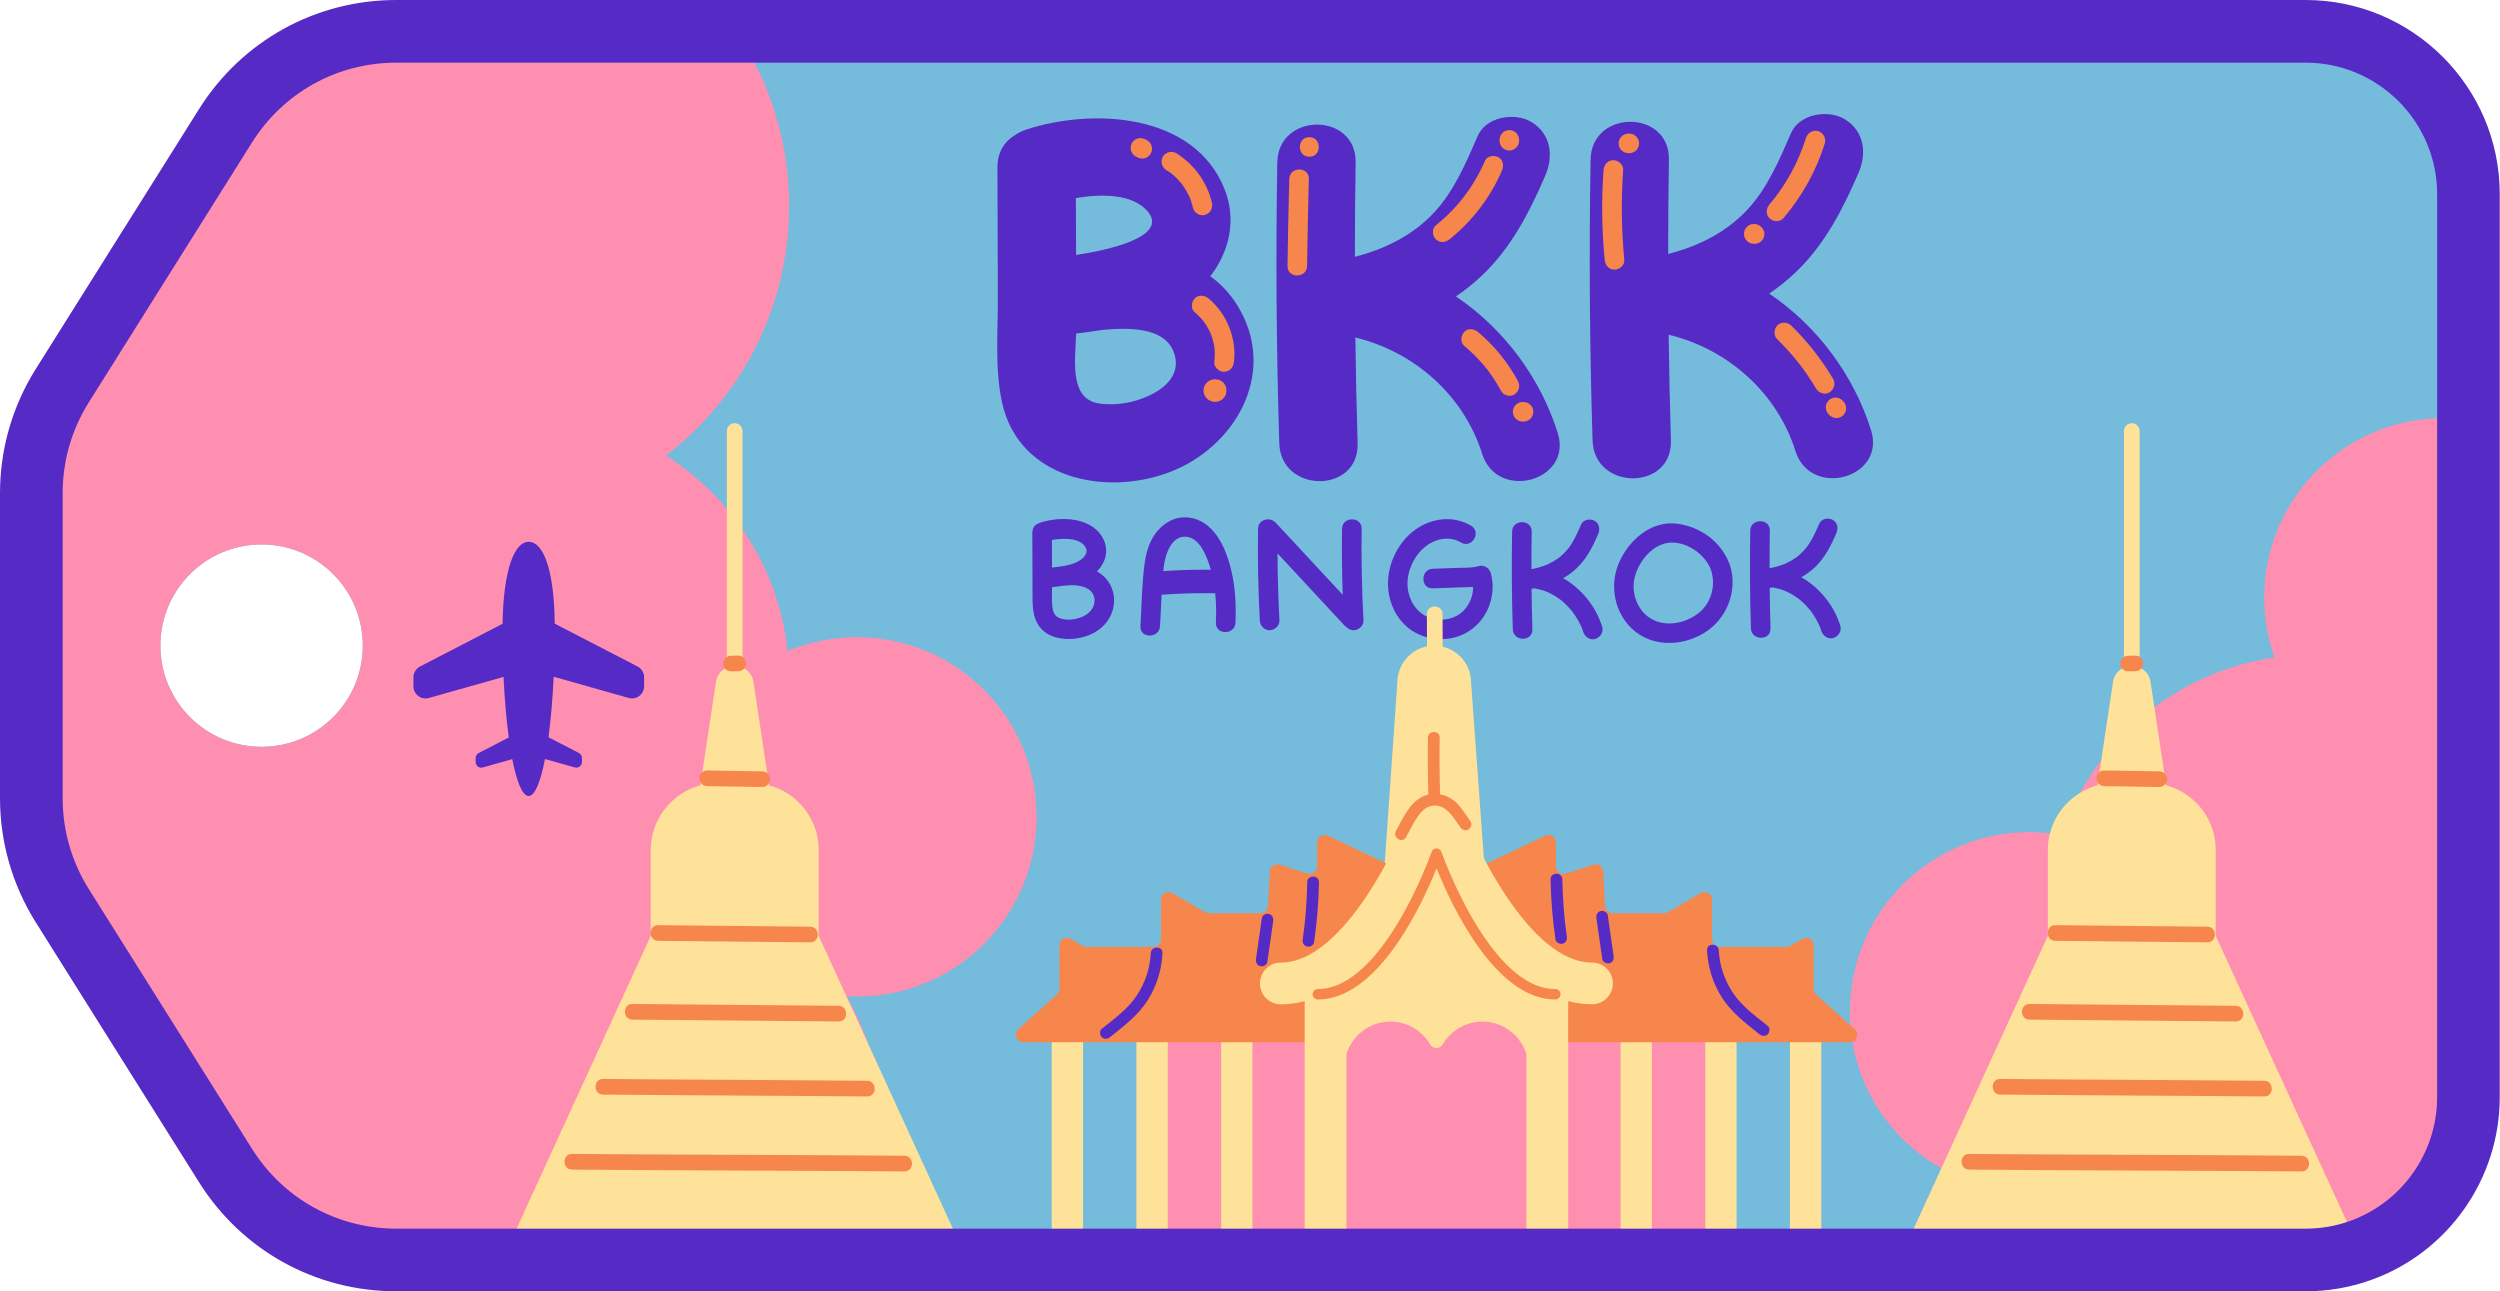
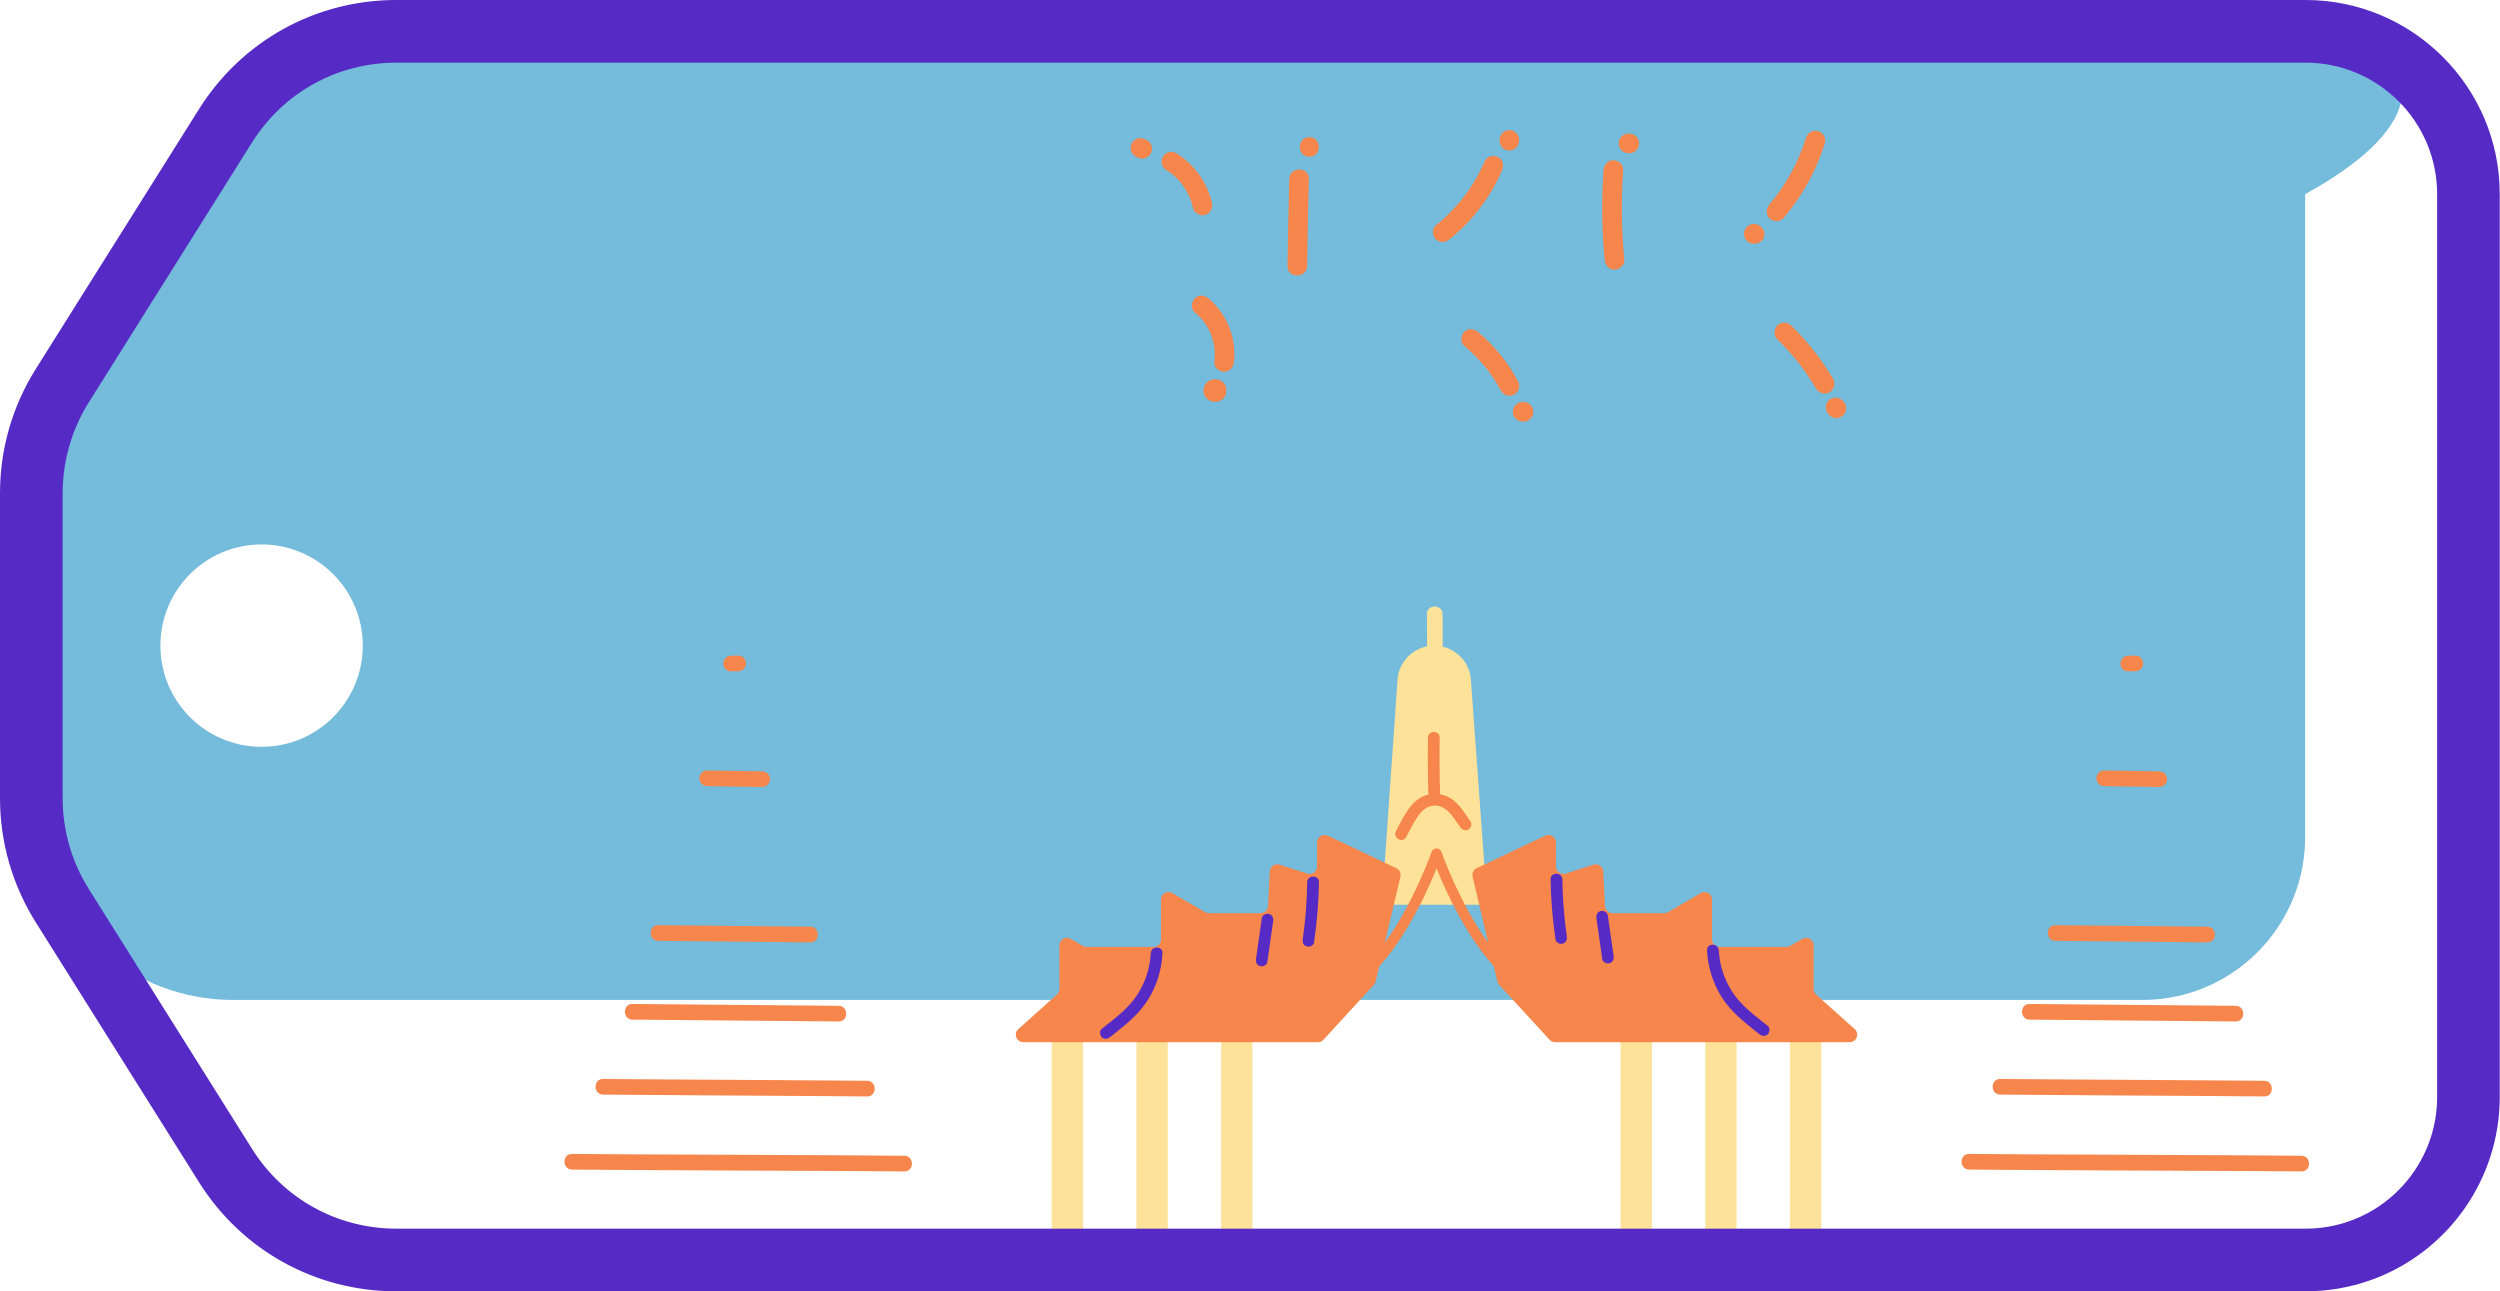
<svg xmlns="http://www.w3.org/2000/svg" height="247.3" preserveAspectRatio="xMidYMid meet" version="1.0" viewBox="0.0 0.0 478.8 247.3" width="478.8" zoomAndPan="magnify">
  <g id="change1_1">
-     <path d="M441.57,6H75.91c-13.29,0-25.65,6.83-32.72,18.09l-31.28,49.8C8.05,80.05,6,87.17,6,94.44v58.43 c0,7.27,2.05,14.39,5.91,20.55l31.28,49.8c0.49,0.79,1.01,1.55,1.56,2.29c1.69,2.32,3.63,4.42,5.76,6.28 c6.95,6.06,15.94,9.52,25.4,9.52h365.66c3.66,0,7.17-0.63,10.43-1.79c12.1-4.29,20.76-15.84,20.76-29.4V37.19 C472.76,19.96,458.8,6,441.57,6z M50.1,143.03c-10.71,0-19.38-8.67-19.38-19.38c0-10.7,8.67-19.38,19.38-19.38 c10.7,0,19.38,8.68,19.38,19.38C69.48,134.36,60.8,143.03,50.1,143.03z" fill="#75BBDB" />
+     <path d="M441.57,6H75.91c-13.29,0-25.65,6.83-32.72,18.09l-31.28,49.8C8.05,80.05,6,87.17,6,94.44v58.43 c0,7.27,2.05,14.39,5.91,20.55c0.49,0.79,1.01,1.55,1.56,2.29c1.69,2.32,3.63,4.42,5.76,6.28 c6.95,6.06,15.94,9.52,25.4,9.52h365.66c3.66,0,7.17-0.63,10.43-1.79c12.1-4.29,20.76-15.84,20.76-29.4V37.19 C472.76,19.96,458.8,6,441.57,6z M50.1,143.03c-10.71,0-19.38-8.67-19.38-19.38c0-10.7,8.67-19.38,19.38-19.38 c10.7,0,19.38,8.68,19.38,19.38C69.48,134.36,60.8,143.03,50.1,143.03z" fill="#75BBDB" />
  </g>
  <g id="change2_1">
-     <path d="M198.53,156.45c0-19.01-15.4-34.41-34.41-34.41c-4.71,0-9.2,0.95-13.28,2.66 c-1.67-15.76-10.57-29.36-23.31-37.45c14.34-11,23.6-28.3,23.6-47.78c0-12.39-3.74-23.9-10.16-33.47H75.91 c-13.29,0-25.65,6.83-32.72,18.09l-31.28,49.8C8.05,80.05,6,87.17,6,94.44v58.43c0,7.27,2.05,14.39,5.91,20.55l31.28,49.8 c0.49,0.79,1.01,1.55,1.56,2.29c1.63-0.11,3.23-0.3,4.82-0.55c0.19,2.32,0.5,4.59,0.94,6.83c6.95,6.06,15.94,9.52,25.4,9.52h89.99 c2.5-6.6,3.86-13.76,3.86-21.23c0-10.63-2.77-20.61-7.6-29.28c0.65,0.04,1.3,0.06,1.96,0.06 C183.13,190.86,198.53,175.46,198.53,156.45z M50.1,143.03c-10.71,0-19.38-8.67-19.38-19.38c0-10.7,8.67-19.38,19.38-19.38 c10.7,0,19.38,8.68,19.38,19.38C69.48,134.36,60.8,143.03,50.1,143.03z M468.06,80.07c-19.01,0-34.42,15.41-34.42,34.41 c0,4.02,0.7,7.87,1.96,11.46c-19.09,2.76-34.74,16.15-40.75,33.99c-1.99-0.36-4.05-0.56-6.15-0.56c-19,0-34.41,15.41-34.41,34.41 c0,17.7,13.36,32.27,30.55,34.19c-1.69,4.23-2.91,8.7-3.6,13.34h60.33c3.66,0,7.17-0.63,10.43-1.79 c12.1-4.29,20.76-15.84,20.76-29.4V80.39C471.22,80.18,469.65,80.07,468.06,80.07z M328.55,191.91v49.4h-107.9v-49.4H328.55z" fill="#FF8FB1" />
-   </g>
+     </g>
  <g id="change3_1">
-     <path d="M231.8,52.91c3.64-4.72,5.07-10.79,2.73-16.68c-5.78-14.54-25.15-15.61-37.99-11.41 c-0.86,0.28-1.6,0.66-2.24,1.12c-1.91,1.15-3.28,3.19-3.27,6.11c0.03,8.34,0.05,16.69,0.08,25.03c0.02,6.56-0.61,13.56,0.81,20.03 c3.18,14.52,19.71,18.05,32.15,13.29c12.27-4.7,20.36-18.4,13.49-30.91C236.02,56.68,234.06,54.53,231.8,52.91z M219.74,40.41 c4.43,5.07-8.34,7.63-13.65,8.42c-0.01-3.63-0.02-7.27-0.04-10.9C211.02,37.1,216.87,37.13,219.74,40.41z M213.63,77.4 c-3.05,0.11-5.68-0.1-6.94-3.01c-1.26-2.92-0.69-7.23-0.58-10.52c1.59-0.19,3.19-0.4,4.78-0.65c5.22-0.55,11.9-0.54,13.79,3.94 C227.46,73.71,218.51,77.22,213.63,77.4z M283.86,86.91C280.38,75.84,271,67.4,259.58,64.64c0.09,6.76,0.22,13.52,0.43,20.27 c0.3,9.67-14.7,9.63-15,0c-0.56-17.93-0.69-35.86-0.38-53.8c0.16-9.66,15.16-9.66,15,0c-0.1,6.02-0.14,12.05-0.14,18.07 c5.7-1.46,11.03-4.06,15.15-8.46c3.82-4.08,6.14-9.52,8.37-14.68c1.6-3.71,7.11-4.58,10.26-2.69c3.77,2.26,4.31,6.52,2.69,10.26 c-3.02,7.01-6.49,13.79-12.11,19.13c-1.59,1.51-3.26,2.84-5.01,4.03c9.14,6.16,16.15,15.52,19.5,26.14 C301.24,92.16,286.75,96.08,283.86,86.91z M343.86,86.37C340.38,75.3,331,66.86,319.58,64.1c0.09,6.76,0.22,13.52,0.43,20.27 c0.3,9.67-14.7,9.63-15,0c-0.56-17.93-0.69-35.86-0.38-53.8c0.16-9.66,15.16-9.66,15,0c-0.1,6.02-0.14,12.05-0.14,18.07 c5.7-1.46,11.03-4.06,15.15-8.46c3.82-4.08,6.14-9.52,8.37-14.68c1.6-3.71,7.11-4.58,10.26-2.69c3.77,2.26,4.31,6.52,2.69,10.26 c-3.02,7.01-6.49,13.79-12.11,19.13c-1.59,1.51-3.26,2.84-5.01,4.03c9.14,6.16,16.15,15.52,19.5,26.14 C361.24,91.62,346.75,95.54,343.86,86.37z M210.09,109.44c1.54-1.56,2.29-3.74,1.36-5.9c-1.96-4.54-8.31-4.78-12.36-3.39 c-0.16,0.06-0.31,0.14-0.45,0.22c-0.47,0.24-0.82,0.68-0.9,1.31c-0.01,0.04-0.01,0.08-0.01,0.12c0,0.05-0.02,0.1-0.02,0.16 c0.01,4.03,0.03,8.07,0.04,12.1c0.01,1.61,0.01,3.26,0.65,4.77c0.7,1.66,2.09,2.78,3.83,3.24c3.15,0.83,7.05-0.01,9.31-2.44 c2.33-2.51,2.52-6.53,0.07-9.04C211.14,110.11,210.63,109.74,210.09,109.44z M204.38,103.22c1.26,0.05,2.63,0.34,3.42,1.43 c0.72,1,0.05,1.95-0.85,2.58c-1.17,0.81-2.63,1.11-4.05,1.3c-0.48,0.05-0.96,0.11-1.42,0.17c-0.01-1.76-0.01-3.52-0.02-5.28 C202.42,103.24,203.4,103.18,204.38,103.22z M208.7,117.17c-1.4,1.38-4.08,1.93-5.9,1.16c-0.82-0.35-1.1-1.11-1.23-1.95 c-0.19-1.23-0.08-2.54-0.08-3.78c0-0.05,0-0.11,0-0.16c0.05,0,0.11,0.01,0.16,0c0.7-0.08,1.41-0.17,2.12-0.27 c1.61-0.17,3.37-0.17,4.67,0.66C210,113.82,209.96,115.93,208.7,117.17z M306.85,120.05c0.31,1-0.36,2-1.31,2.31 c-0.98,0.32-2.02-0.37-2.31-1.31c-0.07-0.23-0.14-0.45-0.23-0.67c-0.03-0.09-0.07-0.18-0.11-0.28c-0.23-0.47-0.45-0.95-0.72-1.41 c-0.29-0.51-0.62-0.98-0.96-1.46c-0.01-0.02-0.02-0.02-0.03-0.04c-0.03-0.03-0.05-0.07-0.08-0.1c-0.08-0.1-0.17-0.21-0.26-0.31 c-0.21-0.24-0.42-0.48-0.64-0.71c-0.23-0.23-0.46-0.46-0.7-0.68c-0.12-0.11-0.25-0.22-0.38-0.33c-0.04-0.03-0.16-0.13-0.23-0.18 c-0.52-0.39-1.07-0.75-1.64-1.06c-0.27-0.15-0.55-0.28-0.83-0.41c-0.06-0.03-0.23-0.1-0.26-0.11c-0.2-0.08-0.4-0.15-0.6-0.21 c-0.55-0.18-1.11-0.3-1.68-0.41c-0.19,0.04-0.37,0.07-0.56,0.1c0.03,2.58,0.08,5.16,0.16,7.74c0.08,2.42-3.67,2.41-3.75,0 c-0.2-6.24-0.24-12.47-0.13-18.71c0.04-2.41,3.79-2.41,3.75,0c-0.04,2.4-0.05,4.79-0.05,7.19c0.09-0.02,0.18-0.04,0.27-0.05 c0.26-0.06,0.53-0.11,0.78-0.17c0.46-0.12,0.92-0.26,1.36-0.42c0.18-0.06,0.36-0.13,0.53-0.2c0.05-0.02,0.18-0.08,0.24-0.11 c0.68-0.31,1.33-0.69,1.94-1.12c0.08-0.06,0.56-0.45,0.17-0.12c0.14-0.12,0.28-0.23,0.41-0.35c0.23-0.2,0.45-0.41,0.66-0.63 c0.22-0.23,0.43-0.46,0.63-0.7c0.08-0.09,0.36-0.48,0.05-0.05c0.09-0.13,0.19-0.26,0.28-0.39c0.33-0.47,0.63-0.96,0.9-1.47 c0.49-0.91,0.9-1.86,1.31-2.8c0.4-0.93,1.77-1.14,2.57-0.67c0.95,0.55,1.07,1.64,0.67,2.57c-1,2.32-2.12,4.55-3.94,6.35 c-0.84,0.83-1.77,1.5-2.76,2.06C302.92,112.77,305.67,116.18,306.85,120.05z M352.46,119.87c0.31,1-0.36,2-1.31,2.31 c-0.98,0.32-2.02-0.37-2.31-1.31c-0.07-0.23-0.14-0.45-0.23-0.67c-0.03-0.09-0.07-0.18-0.11-0.28c-0.23-0.47-0.45-0.95-0.72-1.41 c-0.29-0.51-0.62-0.98-0.96-1.46c-0.01-0.02-0.02-0.03-0.03-0.04c-0.03-0.03-0.05-0.07-0.08-0.1c-0.08-0.1-0.17-0.21-0.26-0.31 c-0.21-0.24-0.42-0.48-0.64-0.71c-0.23-0.23-0.46-0.46-0.7-0.68c-0.12-0.11-0.25-0.22-0.38-0.33c-0.04-0.03-0.16-0.13-0.23-0.18 c-0.52-0.39-1.07-0.75-1.64-1.06c-0.27-0.15-0.55-0.28-0.83-0.41c-0.06-0.03-0.23-0.1-0.26-0.11c-0.2-0.08-0.4-0.15-0.6-0.21 c-0.55-0.18-1.11-0.3-1.68-0.41c-0.19,0.04-0.37,0.07-0.56,0.1c0.03,2.58,0.08,5.16,0.16,7.74c0.08,2.42-3.67,2.41-3.75,0 c-0.2-6.24-0.24-12.47-0.13-18.71c0.04-2.41,3.79-2.41,3.75,0c-0.04,2.4-0.05,4.79-0.05,7.19c0.09-0.02,0.18-0.04,0.27-0.05 c0.26-0.06,0.53-0.11,0.78-0.17c0.46-0.12,0.92-0.26,1.36-0.42c0.18-0.06,0.36-0.13,0.53-0.2c0.05-0.02,0.18-0.08,0.24-0.11 c0.68-0.31,1.33-0.69,1.94-1.12c0.08-0.06,0.56-0.45,0.17-0.12c0.14-0.12,0.28-0.23,0.41-0.35c0.23-0.2,0.45-0.41,0.66-0.63 c0.22-0.23,0.43-0.46,0.63-0.7c0.08-0.09,0.36-0.48,0.05-0.05c0.09-0.13,0.19-0.26,0.28-0.39c0.33-0.47,0.63-0.96,0.91-1.47 c0.49-0.91,0.9-1.86,1.31-2.8c0.4-0.93,1.77-1.14,2.57-0.67c0.95,0.55,1.07,1.64,0.67,2.57c-1,2.32-2.12,4.55-3.94,6.35 c-0.84,0.83-1.77,1.5-2.76,2.06C348.53,112.58,351.28,116,352.46,119.87z M261.13,118.82c0.05,1.02-0.9,1.88-1.88,1.88 c-0.53,0-0.99-0.22-1.33-0.58c-0.16-0.09-0.31-0.2-0.46-0.36c-4.26-4.59-8.53-9.19-12.79-13.78c0.02,4.28,0.14,8.56,0.37,12.84 c0.05,1.02-0.9,1.88-1.88,1.88c-1.05,0-1.82-0.86-1.88-1.88c-0.31-5.84-0.43-11.69-0.34-17.54c0.03-1.86,2.25-2.28,3.26-1.28 c0.06,0.05,0.12,0.09,0.17,0.15c4.26,4.59,8.52,9.18,12.79,13.77c-0.15-4.21-0.19-8.43-0.13-12.65c0.04-2.41,3.79-2.41,3.75,0 C260.7,107.13,260.82,112.98,261.13,118.82z M285.51,109.74c1.06,3.8-0.29,8.13-3.4,10.59c-2.94,2.33-6.96,2.67-10.36,1.17 c-3.54-1.56-5.65-5.2-5.9-8.97c-0.27-3.97,1.59-8.18,4.68-10.69c3.16-2.56,7.59-3.29,11.19-1.17c2.08,1.22,0.19,4.46-1.89,3.24 c-2.7-1.59-5.86-0.48-7.84,1.71c-1.81,1.99-2.83,5.01-2.28,7.67c0.51,2.45,2.09,4.49,4.56,5.16c2.17,0.59,4.54,0.07,6.11-1.58 c1.16-1.22,1.76-2.84,1.75-4.47c-0.9,0.07-1.81,0.07-2.69,0.1c-1.67,0.06-3.35,0.12-5.02,0.18c-2.42,0.09-2.41-3.66,0-3.75 c1.56-0.06,3.11-0.11,4.67-0.17c1.35-0.05,2.81,0.06,4.12-0.34C284.18,108.13,285.24,108.78,285.51,109.74z M231.78,101.12 c-2.23-2.15-5.47-2.75-8.17-1.09c-2.8,1.72-3.99,4.78-4.4,7.91c-0.52,3.95-0.56,8-0.79,11.98c-0.14,2.41,3.61,2.4,3.75,0 c0.12-2,0.19-4.01,0.3-6.02c3.42-0.25,6.84-0.34,10.27-0.28c0.19,1.87,0.21,3.75,0.13,5.63c-0.1,2.41,3.65,2.41,3.75,0 c0.14-3.37-0.03-6.78-0.82-10.06C235.11,106.31,233.96,103.21,231.78,101.12z M222.8,109.38c0.03-0.26,0.04-0.52,0.07-0.78 c0.25-2.2,1.43-6.15,4.4-5.8c2.63,0.3,3.92,3.95,4.55,6.06c0.02,0.08,0.04,0.16,0.07,0.25C228.86,109.08,225.83,109.17,222.8,109.38 z M331.13,107.77c-1.67-4.15-5.52-6.89-9.92-7.47c-5.03-0.67-9.46,3.31-11.25,7.74c-1.69,4.17-0.75,9.15,2.52,12.3 c3.7,3.56,9.37,3.51,13.65,1.03c4.53-2.61,6.79-8.16,5.18-13.18C331.26,108.03,331.2,107.9,331.13,107.77z M325.33,117.4 c-2.6,2.07-6.58,2.82-9.45,0.89c-2.42-1.63-3.48-4.89-2.82-7.67c0.7-2.93,3.22-6.19,6.38-6.65c3.34-0.49,7.15,2.12,8.26,5.21 C328.64,112.1,327.78,115.46,325.33,117.4z M123.36,129.71v1.72c0,1.54-1.47,2.66-2.96,2.24l-14.36-4.06 c-0.2,4.31-0.55,8.24-0.99,11.59l5.82,3.01c0.36,0.18,0.58,0.55,0.58,0.95v0.79c0,0.71-0.68,1.22-1.36,1.03l-5.71-1.61 c-0.86,4.42-1.95,7.08-3.13,7.08c-1.19,0-2.28-2.67-3.14-7.06l-5.65,1.6c-0.68,0.19-1.36-0.32-1.36-1.03v-0.79 c0-0.4,0.22-0.77,0.58-0.95l5.76-2.98c-0.45-3.36-0.8-7.3-1-11.6l-14.3,4.04c-1.48,0.42-2.96-0.7-2.96-2.24v-1.72 c0-0.87,0.48-1.67,1.26-2.07l15.81-8.18c0.18-10.61,2.34-15.71,5-15.71c2.68,0,4.86,4.86,5,15.68l15.87,8.21 C122.87,128.04,123.36,128.84,123.36,129.71z" fill="#562AC4" />
-   </g>
+     </g>
  <g id="change4_1">
    <path d="M281.74,130.72l3.1,42.55h-20.19l2.97-42.55c0-3.43,2.44-6.28,5.68-6.93c-0.01-2.06-0.02-4.12-0.02-6.18 c-0.01-1.93,2.99-1.93,3,0c0.01,2.08,0.02,4.16,0.02,6.24C279.41,124.58,281.74,127.37,281.74,130.72z M310.37,241.31h6v-47.53h-6 V241.31z M326.59,241.31h6v-47.53h-6V241.31z M342.81,193.78v47.53h6v-47.53H342.81z M233.87,241.31h6v-47.53h-6V241.31z M217.65,241.31h6v-47.53h-6V241.31z M201.43,241.31h6v-47.53h-6V241.31z" fill="#FFE299" />
  </g>
  <g id="change5_1">
    <path d="M347.82,190.48l7.39,6.61c0.98,0.88,0.36,2.51-0.96,2.51h-56.42c-0.4,0-0.79-0.17-1.06-0.47l-9.65-10.51 c-0.17-0.18-0.28-0.4-0.34-0.64l-4.75-20.07c-0.16-0.66,0.17-1.34,0.78-1.63l13.13-6.24c0.95-0.45,2.05,0.24,2.05,1.3v4.6 c0,0.98,0.95,1.67,1.88,1.37l5.3-1.71c0.9-0.29,1.83,0.35,1.88,1.29l0.34,6.64c0.04,0.76,0.67,1.36,1.44,1.36h9.92 c0.25,0,0.5-0.07,0.72-0.2l6.26-3.65c0.96-0.56,2.16,0.13,2.16,1.24v7.64c0,0.79,0.64,1.44,1.44,1.44h12.82 c0.25,0,0.5-0.07,0.72-0.2l2.32-1.35c0.96-0.56,2.16,0.13,2.16,1.24v8.36C347.34,189.81,347.52,190.2,347.82,190.48z M202.42,190.48 l-7.39,6.61c-0.98,0.88-0.36,2.51,0.96,2.51h56.42c0.4,0,0.79-0.17,1.06-0.47l9.65-10.51c0.17-0.18,0.28-0.4,0.34-0.64l4.75-20.07 c0.16-0.66-0.17-1.34-0.78-1.63l-13.13-6.24c-0.95-0.45-2.05,0.24-2.05,1.3v4.6c0,0.98-0.95,1.67-1.88,1.37l-5.3-1.71 c-0.9-0.29-1.83,0.35-1.88,1.29l-0.34,6.64c-0.04,0.76-0.67,1.36-1.44,1.36h-9.92c-0.25,0-0.5-0.07-0.72-0.2l-6.26-3.65 c-0.96-0.56-2.16,0.13-2.16,1.24v7.64c0,0.79-0.64,1.44-1.44,1.44H208.1c-0.25,0-0.5-0.07-0.72-0.2l-2.32-1.35 c-0.96-0.56-2.16,0.13-2.16,1.24v8.36C202.9,189.81,202.72,190.2,202.42,190.48z M228.49,39.85c-0.1-0.42-0.21-0.83-0.34-1.24 c-0.07-0.2-0.14-0.41-0.22-0.61c-0.01-0.01-0.06-0.15-0.09-0.21c-0.01-0.02-0.02-0.05-0.02-0.06c-0.35-0.76-0.77-1.49-1.25-2.18 c-0.06-0.09-0.13-0.17-0.19-0.26c0,0,0,0,0-0.01c-0.13-0.16-0.26-0.32-0.39-0.47c-0.27-0.31-0.55-0.6-0.85-0.88 c-0.3-0.29-0.62-0.61-0.98-0.84c0.43,0.28-0.14-0.09-0.24-0.16c-0.18-0.12-0.36-0.24-0.54-0.35c-0.89-0.55-1.16-1.65-0.67-2.57 c0.46-0.88,1.73-1.19,2.57-0.67c3.41,2.12,5.94,5.59,6.83,9.51c0.23,1.03-0.31,1.98-1.31,2.31 C229.86,41.46,228.71,40.8,228.49,39.85z M220.38,27.54c-0.17-0.28-0.39-0.51-0.67-0.67c-0.11-0.06-0.23-0.11-0.34-0.17 c-0.22-0.14-0.45-0.21-0.7-0.22c-0.25-0.06-0.5-0.04-0.75,0.03c-0.24,0.06-0.46,0.17-0.64,0.34c-0.2,0.13-0.37,0.31-0.48,0.53 c-0.06,0.15-0.13,0.3-0.19,0.45c-0.09,0.33-0.09,0.66,0,1c0.06,0.15,0.13,0.3,0.19,0.45c0.17,0.28,0.39,0.51,0.67,0.67 c0.11,0.06,0.23,0.11,0.34,0.17c0.22,0.14,0.45,0.21,0.7,0.22c0.25,0.06,0.5,0.04,0.75-0.03c0.24-0.06,0.46-0.17,0.64-0.34 c0.2-0.13,0.37-0.31,0.48-0.53c0.06-0.15,0.13-0.3,0.19-0.45c0.09-0.33,0.09-0.66,0-1C220.51,27.84,220.45,27.69,220.38,27.54z M287.65,32.68c0.4-0.93,0.27-2.01-0.67-2.57c-0.79-0.46-2.16-0.26-2.57,0.67c-2.14,4.94-5.25,9.02-9.43,12.39 c-0.79,0.64-0.66,1.99,0,2.65c0.78,0.78,1.86,0.64,2.65,0C281.96,42.34,285.45,37.78,287.65,32.68z M287.74,28.28 c0.17,0.18,0.37,0.31,0.6,0.39c0.22,0.12,0.46,0.17,0.72,0.16c0.17-0.02,0.33-0.04,0.5-0.07c0.32-0.09,0.59-0.25,0.83-0.48 c0.1-0.13,0.2-0.25,0.29-0.38c0.17-0.29,0.25-0.61,0.26-0.95c0-0.06,0-0.11,0-0.17c0.01-0.26-0.04-0.5-0.16-0.72 c-0.08-0.23-0.2-0.43-0.39-0.6c-0.17-0.18-0.37-0.31-0.6-0.39c-0.22-0.12-0.46-0.17-0.72-0.16c-0.17,0.02-0.33,0.04-0.5,0.07 c-0.32,0.09-0.59,0.25-0.83,0.48c-0.1,0.13-0.2,0.25-0.29,0.38c-0.17,0.29-0.25,0.61-0.26,0.95c0,0.06,0,0.11,0,0.17 c-0.01,0.26,0.04,0.5,0.16,0.72C287.42,27.91,287.55,28.11,287.74,28.28z M250.76,26.27c-2.41,0-2.42,3.75,0,3.75 C253.18,30.02,253.18,26.27,250.76,26.27z M246.92,34.27c-0.15,5.56-0.26,11.12-0.34,16.68c-0.04,2.41,3.71,2.41,3.75,0 c0.08-5.56,0.2-11.12,0.34-16.68C250.74,31.85,246.99,31.86,246.92,34.27z M313.37,26.14c-0.13-0.1-0.25-0.2-0.38-0.29 c-0.29-0.17-0.61-0.25-0.95-0.26c-0.06,0-0.11,0-0.17,0c-0.26-0.01-0.5,0.04-0.72,0.16c-0.23,0.08-0.43,0.2-0.6,0.39 c-0.18,0.17-0.31,0.37-0.39,0.6c-0.12,0.22-0.17,0.46-0.16,0.72c0.02,0.17,0.04,0.33,0.07,0.5c0.09,0.32,0.25,0.59,0.48,0.83 c0.13,0.1,0.25,0.2,0.38,0.29c0.29,0.17,0.61,0.25,0.95,0.26c0.06,0,0.11,0,0.17,0c0.26,0.01,0.5-0.04,0.72-0.16 c0.23-0.08,0.43-0.2,0.6-0.39c0.18-0.17,0.31-0.37,0.39-0.6c0.12-0.22,0.17-0.46,0.16-0.72c-0.02-0.17-0.04-0.33-0.07-0.5 C313.76,26.65,313.6,26.37,313.37,26.14z M310.87,32.56c0.07-1.01-0.91-1.88-1.88-1.88c-1.08,0-1.8,0.86-1.88,1.88 c-0.41,5.73-0.34,11.49,0.22,17.21c0.1,1.01,0.79,1.88,1.88,1.88c0.94,0,1.97-0.86,1.88-1.88 C310.54,44.05,310.46,38.29,310.87,32.56z M341.55,41.81c3.59-4.23,6.3-9.09,7.95-14.39c0.3-0.97-0.36-2.04-1.31-2.31 c-1.01-0.28-2,0.34-2.31,1.31c-1.45,4.63-3.84,9.03-6.99,12.73c-0.65,0.77-0.76,1.89,0,2.65C339.57,42.48,340.89,42.58,341.55,41.81 z M337.85,44.3c0.04,0.17,0.07,0.34,0.07,0.51c0,0,0,0,0,0c0,0-0.07,0.5-0.07,0.5c0,0,0,0,0,0.01c-0.09,0.32-0.25,0.59-0.48,0.83 c-0.13,0.1-0.25,0.2-0.38,0.29c-0.29,0.17-0.61,0.25-0.95,0.26c-0.03,0-0.06-0.01-0.08-0.01c-0.1,0-0.2,0-0.31-0.03 c-0.25-0.01-0.48-0.09-0.7-0.22c-0.22-0.12-0.39-0.28-0.53-0.48c-0.17-0.18-0.28-0.39-0.34-0.64c-0.03-0.16-0.07-0.34-0.07-0.51 c0,0,0,0,0,0c0.01-0.08,0.02-0.17,0.03-0.25c0.01-0.08,0.02-0.17,0.03-0.25c0,0,0,0,0,0c0,0,0,0,0-0.01 c0.05-0.16,0.11-0.32,0.19-0.46c0,0,0,0,0,0c0,0,0.29-0.38,0.29-0.38c0,0,0,0,0,0c0.04-0.04,0.17-0.14,0.2-0.16 c0.04-0.03,0.14-0.11,0.18-0.14c0,0,0.01,0,0.01-0.01c0.14-0.06,0.3-0.15,0.46-0.19c0,0,0.01,0,0.01,0c0.03,0,0.47-0.06,0.5-0.07 c0,0,0,0,0,0c0,0,0,0,0.01,0c0,0,0.01,0,0.01,0c0,0,0,0,0.01,0c0.03,0,0.47,0.06,0.5,0.07c0,0,0,0,0,0c0,0,0.01,0,0.01,0 c0.16,0.05,0.31,0.12,0.46,0.19c0,0,0.01,0,0.01,0.01c0,0,0,0,0.01,0c0,0,0.38,0.29,0.38,0.29c0,0,0,0,0,0c0,0,0,0,0,0c0,0,0,0,0,0 c0,0,0.29,0.38,0.29,0.38c0,0,0,0.01,0.01,0.01C337.66,43.85,337.84,44.29,337.85,44.3C337.85,44.3,337.85,44.3,337.85,44.3 C337.85,44.3,337.85,44.3,337.85,44.3z M334.19,44.99c-0.01-0.07-0.02-0.14-0.02-0.21c0,0.01,0,0.02,0,0.04 C334.17,44.87,334.18,44.93,334.19,44.99z M334.24,45.32c-0.01-0.05-0.02-0.11-0.03-0.16c0.01,0.05,0.01,0.09,0.02,0.14 C334.23,45.31,334.24,45.31,334.24,45.32z M351.08,72.56c-2.22-3.73-4.93-7.19-8.04-10.22c-0.7-0.69-1.96-0.75-2.65,0 c-0.68,0.74-0.75,1.92,0,2.65c1.48,1.44,2.86,2.98,4.14,4.6c0.01,0.01,0.07,0.09,0.11,0.14c0.04,0.05,0.12,0.15,0.13,0.17 c0.16,0.21,0.32,0.42,0.47,0.63c0.31,0.42,0.61,0.85,0.91,1.28c0.59,0.86,1.15,1.75,1.69,2.65c0.5,0.84,1.71,1.22,2.57,0.67 C351.25,74.58,351.61,73.46,351.08,72.56z M353.51,77.69c-0.09-0.32-0.25-0.59-0.48-0.83c-0.06-0.06-0.11-0.11-0.17-0.17 c-0.17-0.18-0.37-0.31-0.6-0.39c-0.22-0.12-0.46-0.17-0.72-0.16c-0.26-0.01-0.5,0.04-0.72,0.16c-0.23,0.08-0.43,0.2-0.6,0.39 c-0.1,0.13-0.2,0.25-0.29,0.38c-0.17,0.29-0.25,0.61-0.26,0.95c0.02,0.17,0.04,0.33,0.07,0.5c0.09,0.32,0.25,0.59,0.48,0.83 c0.06,0.06,0.11,0.11,0.17,0.17c0.17,0.18,0.37,0.31,0.6,0.39c0.22,0.12,0.46,0.17,0.72,0.16c0.26,0.01,0.5-0.04,0.72-0.16 c0.23-0.08,0.43-0.2,0.6-0.39c0.1-0.13,0.2-0.25,0.29-0.38c0.17-0.29,0.25-0.61,0.26-0.95C353.55,78.02,353.53,77.85,353.51,77.69z M290.71,72.97c-1.92-3.57-4.54-6.79-7.64-9.39c-0.75-0.63-1.93-0.79-2.65,0c-0.64,0.69-0.8,1.98,0,2.65 c1.48,1.24,2.84,2.6,4.06,4.09c0.14,0.17,0.28,0.35,0.42,0.52c0,0,0,0,0.01,0.01c0.08,0.1,0.15,0.2,0.23,0.31 c0.29,0.39,0.57,0.79,0.84,1.2c0.54,0.81,1.04,1.65,1.5,2.51c0.47,0.86,1.73,1.21,2.57,0.67C290.92,74.97,291.21,73.89,290.71,72.97 z M293.11,77.54c-0.13-0.1-0.25-0.2-0.38-0.29c-0.29-0.17-0.61-0.25-0.95-0.26c-0.06,0-0.11,0-0.17,0c-0.26-0.01-0.5,0.04-0.72,0.16 c-0.23,0.08-0.43,0.2-0.6,0.39c-0.18,0.17-0.31,0.37-0.39,0.6c-0.12,0.22-0.17,0.46-0.16,0.72c0.02,0.17,0.04,0.33,0.07,0.5 c0.09,0.32,0.25,0.59,0.48,0.83c0.13,0.1,0.25,0.2,0.38,0.29c0.29,0.17,0.61,0.25,0.95,0.26c0.06,0,0.11,0,0.17,0 c0.26,0.01,0.5-0.04,0.72-0.16c0.23-0.08,0.43-0.2,0.6-0.39c0.18-0.17,0.31-0.37,0.39-0.6c0.12-0.22,0.17-0.46,0.16-0.72 c-0.02-0.17-0.04-0.33-0.07-0.5C293.5,78.05,293.34,77.78,293.11,77.54z M231.46,57.16c-0.75-0.62-1.92-0.79-2.65,0 c-0.63,0.69-0.81,1.98,0,2.65c0.38,0.31,0.74,0.65,1.08,1.01c0.15,0.16,0.3,0.32,0.44,0.49c0,0,0.11,0.13,0.16,0.2 c0.04,0.05,0.09,0.12,0.1,0.13c0.29,0.4,0.55,0.82,0.79,1.25c0.12,0.22,0.23,0.44,0.34,0.66c0.03,0.07,0.07,0.14,0.1,0.22 c0.02,0.04,0.05,0.1,0.07,0.17c0.17,0.43,0.31,0.88,0.43,1.33c0.06,0.24,0.12,0.48,0.17,0.72c0.02,0.11,0.04,0.22,0.06,0.32 c0.01,0.05,0.02,0.1,0.02,0.13c0.11,0.96,0.11,1.93-0.01,2.89c-0.12,0.98,0.95,1.92,1.88,1.88c1.12-0.05,1.74-0.83,1.88-1.88 C236.88,64.84,234.94,60.04,231.46,57.16z M234.59,73.66c-0.09-0.14-0.2-0.29-0.32-0.41c-0.12-0.12-0.27-0.22-0.41-0.32 c-0.01-0.01-0.02-0.02-0.04-0.02c-0.08-0.04-0.19-0.08-0.24-0.1c-0.05-0.02-0.16-0.07-0.24-0.1c-0.01-0.01-0.03-0.01-0.04-0.01 c-0.01,0-0.01,0-0.02,0c-0.12-0.02-0.38-0.05-0.5-0.07c0,0-0.01,0-0.01,0c-0.02,0-0.03,0-0.05,0c-0.01,0-0.03,0-0.04,0 c-0.08,0.01-0.21,0.03-0.26,0.03c-0.05,0.01-0.17,0.02-0.26,0.03c-0.01,0-0.02,0-0.02,0c-0.01,0-0.03,0.01-0.04,0.01 c-0.17,0.06-0.33,0.13-0.49,0.2c-0.03,0.01-0.05,0.03-0.08,0.05c-0.06,0.04-0.32,0.25-0.38,0.3c0,0-0.01,0-0.01,0.01 c-0.01,0-0.01,0.01-0.02,0.01c-0.01,0.01-0.02,0.02-0.03,0.03c-0.04,0.05-0.26,0.33-0.29,0.38c0,0,0,0.01-0.01,0.01 c0,0.01-0.01,0.01-0.01,0.02c-0.09,0.15-0.16,0.35-0.21,0.48c0,0.01-0.01,0.03-0.01,0.04c0,0.01,0,0.01,0,0.02 c-0.01,0.05-0.06,0.45-0.07,0.5c0,0.01,0,0.01,0,0.02c0,0.01,0,0.03,0,0.04c0.01,0.08,0.04,0.27,0.03,0.26 c-0.01-0.06,0.02,0.17,0.03,0.26c0,0.01,0,0.02,0.01,0.03c0,0.01,0,0.01,0.01,0.02c0.03,0.08,0.12,0.28,0.1,0.23 c0-0.01,0.06,0.16,0.1,0.23c0.01,0.01,0.01,0.03,0.02,0.04c0.1,0.14,0.2,0.28,0.31,0.41c0.01,0.01,0.02,0.02,0.03,0.03 c0.13,0.11,0.27,0.22,0.41,0.32c0.01,0.01,0.03,0.02,0.04,0.02c0.01,0,0.01,0.01,0.02,0.01c0,0,0.01,0,0.01,0 c0.08,0.04,0.37,0.16,0.45,0.19c0.01,0.01,0.03,0.01,0.04,0.02c0.01,0,0.03,0.01,0.04,0.01c0.09,0.02,0.19,0.03,0.27,0.04 c0.08,0.01,0.18,0.03,0.27,0.04c0.02,0,0.04,0,0.05,0c0.18-0.01,0.37-0.04,0.54-0.07c0.02,0,0.03-0.01,0.05-0.01 c0.17-0.05,0.33-0.13,0.49-0.2c0.01-0.01,0.03-0.01,0.04-0.02c0,0,0.01,0,0.01-0.01c0,0,0,0,0,0c0.13-0.1,0.25-0.2,0.38-0.29 c0.01-0.01,0.01-0.01,0.02-0.02c0.01-0.01,0.01-0.01,0.02-0.02c0,0,0,0,0.01-0.01c0.1-0.13,0.2-0.25,0.29-0.38c0,0,0,0,0.01-0.01 c0.01-0.01,0.02-0.03,0.03-0.05c0.14-0.22,0.21-0.45,0.22-0.7c0.03-0.15,0.03-0.31,0.02-0.46c0-0.02,0.01-0.05,0.01-0.07 c0-0.34-0.09-0.65-0.26-0.95C234.61,73.68,234.6,73.67,234.59,73.66z" fill="#F6864B" />
  </g>
  <g id="change4_2">
-     <path d="M308.9,188.34c0,2.21-1.79,4-4,4c-1.57,0-3.08-0.22-4.56-0.61v49.58h-6.8l0,0h-0.82v0h-0.38v-39.4 c-0.43-1.4-1.19-2.66-2.2-3.67c-1.59-1.59-3.79-2.58-6.22-2.58c-3.25,0-6.09,1.76-7.62,4.38c-0.54,0.92-1.85,0.92-2.39,0 c-1.53-2.62-4.37-4.38-7.62-4.38c-3.97,0-7.32,2.63-8.42,6.23v39.43h-0.39v0h-0.65l0,0h-6.96v-49.58c-1.47,0.39-2.99,0.61-4.56,0.61 c-2.21,0-4-1.79-4-4s1.79-4,4-4c12.04,0,22.86-23.02,26.02-31.89c0.57-1.59,2.08-2.66,3.77-2.66s3.2,1.06,3.77,2.66 c3.16,8.87,13.98,31.89,26.02,31.89C307.11,184.34,308.9,186.13,308.9,188.34z M424.36,179.24v-16.48c0-5.9-4.05-10.89-9.5-12.36 l-2.98-19.76c-0.21-1.42-1.06-2.34-2.1-2.78V82.55c0-0.83-0.67-1.5-1.5-1.5s-1.5,0.67-1.5,1.5v45.32c-1.04,0.44-1.89,1.36-2.1,2.78 l-2.98,19.76c-5.45,1.47-9.5,6.46-9.5,12.36v16.47h0l-28.45,62.08h77.83c3.66,0,7.17-0.63,10.43-1.79L424.36,179.24z M156.79,179.23 v-16.47c0-5.9-4.05-10.89-9.5-12.36l-2.98-19.76c-0.21-1.42-1.06-2.34-2.1-2.78V82.55c0-0.83-0.67-1.5-1.5-1.5s-1.5,0.67-1.5,1.5 v45.32c-1.04,0.44-1.89,1.36-2.1,2.78l-2.98,19.76c-5.45,1.47-9.5,6.46-9.5,12.36v16.47l-28.45,62.08h89.07L156.79,179.23 L156.79,179.23z" fill="#FFE299" />
-   </g>
+     </g>
  <g id="change3_2">
    <path d="M338.56,198.08c-0.47,0.46-1.11,0.38-1.59,0c-2.66-2.14-5.37-4.16-7.22-7.09c-1.71-2.69-2.66-5.8-2.82-8.98 c-0.07-1.45,2.18-1.44,2.25,0c0.15,2.87,1.07,5.65,2.65,8.05c1.73,2.64,4.31,4.48,6.74,6.43 C339.04,196.87,338.96,197.69,338.56,198.08z M299.22,168.42c-0.02-1.45-2.27-1.45-2.25,0c0.06,3.86,0.38,7.7,0.94,11.52 c0.09,0.6,0.85,0.93,1.38,0.79c0.65-0.18,0.87-0.78,0.79-1.38C299.55,175.73,299.28,172.08,299.22,168.42z M307.92,175.28 c-0.09-0.6-0.85-0.93-1.38-0.79c-0.65,0.18-0.87,0.78-0.79,1.38c0.37,2.61,0.75,5.21,1.12,7.82c0.09,0.6,0.85,0.93,1.38,0.79 c0.65-0.18,0.87-0.78,0.79-1.38C308.67,180.49,308.29,177.89,307.92,175.28z M220.4,182.56c-0.15,2.87-1.07,5.65-2.65,8.05 c-1.73,2.64-4.31,4.48-6.74,6.43c-0.48,0.38-0.39,1.19,0,1.59c0.46,0.47,1.12,0.38,1.59,0c2.66-2.14,5.37-4.16,7.22-7.09 c1.71-2.69,2.66-5.8,2.82-8.98C222.73,181.11,220.47,181.11,220.4,182.56z M250.36,168.97c-0.06,3.65-0.33,7.31-0.86,10.92 c-0.09,0.6,0.15,1.21,0.79,1.38c0.53,0.15,1.3-0.18,1.38-0.79c0.55-3.82,0.88-7.66,0.94-11.52 C252.63,167.52,250.38,167.52,250.36,168.97z M243.05,175.04c-0.53-0.15-1.3,0.18-1.38,0.79c-0.37,2.61-0.75,5.21-1.12,7.82 c-0.09,0.6,0.15,1.21,0.79,1.38c0.53,0.15,1.3-0.18,1.38-0.79c0.37-2.61,0.75-5.21,1.12-7.82 C243.92,175.83,243.68,175.22,243.05,175.04z M441.57,0H75.91c-15.45,0-29.58,7.81-37.8,20.9L6.83,70.7C2.36,77.83,0,86.04,0,94.44 v58.43c0,8.4,2.36,16.61,6.83,23.74l31.28,49.8c8.22,13.09,22.35,20.9,37.8,20.9h365.66c4.27,0,8.46-0.72,12.43-2.13 c14.81-5.25,24.75-19.34,24.75-35.05V37.19C478.76,16.68,462.08,0,441.57,0z M466.76,210.12c0,10.65-6.74,20.19-16.77,23.75 c-2.69,0.96-5.52,1.44-8.42,1.44H75.91c-11.3,0-21.63-5.71-27.64-15.28l-31.28-49.79c-3.27-5.21-4.99-11.22-4.99-17.36V94.44 c0-6.15,1.73-12.15,4.99-17.36l31.28-49.8C54.28,17.71,64.61,12,75.91,12h365.66c13.89,0,25.19,11.3,25.19,25.19V210.12z" fill="#562AC4" />
  </g>
  <g id="change5_2">
    <path d="M267.35,159.18c1.43-2.65,2.93-6.27,6.21-7c-0.11-3.64-0.14-7.28-0.08-10.91c0.03-1.45,2.28-1.45,2.25,0 c-0.07,3.62-0.03,7.24,0.08,10.86c0.95,0.16,1.85,0.56,2.63,1.19c1.31,1.06,2.22,2.64,3.2,4c0.36,0.5,0.08,1.25-0.4,1.54 c-0.56,0.33-1.19,0.09-1.54-0.4c-1.4-1.94-2.96-4.9-5.84-4.03c-1.12,0.34-1.93,1.31-2.54,2.26c-0.75,1.16-1.36,2.41-2.02,3.63 C268.6,161.59,266.66,160.45,267.35,159.18z M297.85,189.42c-12.52,0-21.7-26-21.79-26.26c-0.14-0.4-0.52-0.67-0.94-0.67 s-0.8,0.27-0.94,0.67c-0.09,0.26-9.27,26.26-21.79,26.26c-0.55,0-1,0.45-1,1s0.45,1,1,1c11.58,0,20-18.29,22.74-25.12 c2.74,6.83,11.16,25.12,22.74,25.12c0.55,0,1-0.45,1-1S298.41,189.42,297.85,189.42z M121.13,195.28 c13.16,0.12,26.32,0.23,39.48,0.35c1.93,0.02,1.93-2.98,0-3c-13.16-0.12-26.32-0.23-39.48-0.35 C119.2,192.27,119.2,195.27,121.13,195.28z M115.51,209.64c13.46,0.12,26.91,0.18,40.37,0.27c3.4,0.02,6.79,0.05,10.19,0.08 c1.93,0.02,1.93-2.98,0-3c-13.46-0.12-26.91-0.18-40.37-0.27c-3.4-0.02-6.79-0.05-10.19-0.08 C113.58,206.62,113.58,209.62,115.51,209.64z M173.21,221.35c-17.35-0.15-34.7-0.18-52.05-0.27c-3.87-0.02-7.73-0.04-11.6-0.08 c-1.93-0.02-1.93,2.98,0,3c17.35,0.15,34.7,0.18,52.05,0.27c3.87,0.02,7.73,0.04,11.6,0.08 C175.14,224.36,175.14,221.36,173.21,221.35z M126.07,180.19c9.7,0.1,19.4,0.19,29.11,0.29c1.93,0.02,1.93-2.98,0-3 c-9.7-0.1-19.4-0.19-29.11-0.29C124.13,177.17,124.13,180.17,126.07,180.19z M135.43,150.56c3.52,0.06,7.03,0.11,10.55,0.17 c0.81,0.01,1.5-0.7,1.5-1.5c0-0.82-0.69-1.49-1.5-1.5c-3.52-0.06-7.03-0.11-10.55-0.17c-0.81-0.01-1.5,0.7-1.5,1.5 C133.93,149.88,134.61,150.55,135.43,150.56z M138.96,128.15c0.1,0.08,0.2,0.16,0.3,0.23c0.23,0.14,0.49,0.2,0.76,0.2 c0.45-0.01,0.9-0.02,1.36-0.03c0.21,0.01,0.4-0.04,0.58-0.13c0.19-0.06,0.35-0.16,0.48-0.31c0.15-0.14,0.25-0.3,0.31-0.48 c0.09-0.18,0.14-0.37,0.13-0.58c-0.02-0.13-0.04-0.27-0.05-0.4c-0.07-0.25-0.2-0.47-0.39-0.66c-0.1-0.08-0.2-0.16-0.3-0.23 c-0.23-0.14-0.49-0.2-0.76-0.2c-0.45,0.01-0.9,0.02-1.36,0.03c-0.21-0.01-0.4,0.04-0.58,0.13c-0.19,0.06-0.35,0.16-0.48,0.31 c-0.15,0.14-0.25,0.3-0.31,0.48c-0.09,0.18-0.14,0.37-0.13,0.58c0.02,0.13,0.04,0.27,0.05,0.4 C138.65,127.74,138.78,127.96,138.96,128.15z M388.7,195.28c13.16,0.12,26.32,0.23,39.48,0.35c1.93,0.02,1.93-2.98,0-3 c-13.16-0.12-26.32-0.23-39.48-0.35C386.77,192.27,386.77,195.27,388.7,195.28z M383.09,209.64c13.46,0.12,26.91,0.18,40.37,0.27 c3.4,0.02,6.79,0.05,10.19,0.08c1.93,0.02,1.93-2.98,0-3c-13.46-0.12-26.91-0.18-40.37-0.27c-3.4-0.02-6.79-0.05-10.19-0.08 C381.16,206.62,381.15,209.62,383.09,209.64z M440.78,221.35c-17.35-0.15-34.7-0.18-52.05-0.27c-3.87-0.02-7.73-0.04-11.6-0.08 c-1.93-0.02-1.93,2.98,0,3c17.35,0.15,34.7,0.18,52.05,0.27c3.87,0.02,7.73,0.04,11.6,0.08 C442.71,224.36,442.72,221.36,440.78,221.35z M393.64,180.19c9.7,0.1,19.4,0.19,29.11,0.29c1.93,0.02,1.93-2.98,0-3 c-9.7-0.1-19.4-0.19-29.11-0.29C391.71,177.17,391.71,180.17,393.64,180.19z M403,150.56c3.52,0.06,7.03,0.11,10.55,0.17 c0.81,0.01,1.5-0.7,1.5-1.5c0-0.82-0.69-1.49-1.5-1.5c-3.52-0.06-7.03-0.11-10.55-0.17c-0.81-0.01-1.5,0.7-1.5,1.5 C401.5,149.88,402.19,150.55,403,150.56z M406.54,128.15c0.1,0.08,0.2,0.16,0.3,0.23c0.23,0.14,0.49,0.2,0.76,0.2 c0.45-0.01,0.9-0.02,1.36-0.03c0.21,0.01,0.4-0.04,0.58-0.13c0.19-0.06,0.35-0.16,0.48-0.31c0.15-0.14,0.25-0.3,0.31-0.48 c0.09-0.18,0.14-0.37,0.13-0.58c-0.02-0.13-0.04-0.27-0.05-0.4c-0.07-0.25-0.2-0.47-0.39-0.66c-0.1-0.08-0.2-0.16-0.3-0.23 c-0.23-0.14-0.49-0.2-0.76-0.2c-0.45,0.01-0.9,0.02-1.36,0.03c-0.21-0.01-0.4,0.04-0.58,0.13c-0.19,0.06-0.35,0.16-0.48,0.31 c-0.15,0.14-0.25,0.3-0.31,0.48c-0.09,0.18-0.14,0.37-0.13,0.58c0.02,0.13,0.04,0.27,0.05,0.4 C406.22,127.74,406.35,127.96,406.54,128.15z" fill="#F6864B" />
  </g>
</svg>